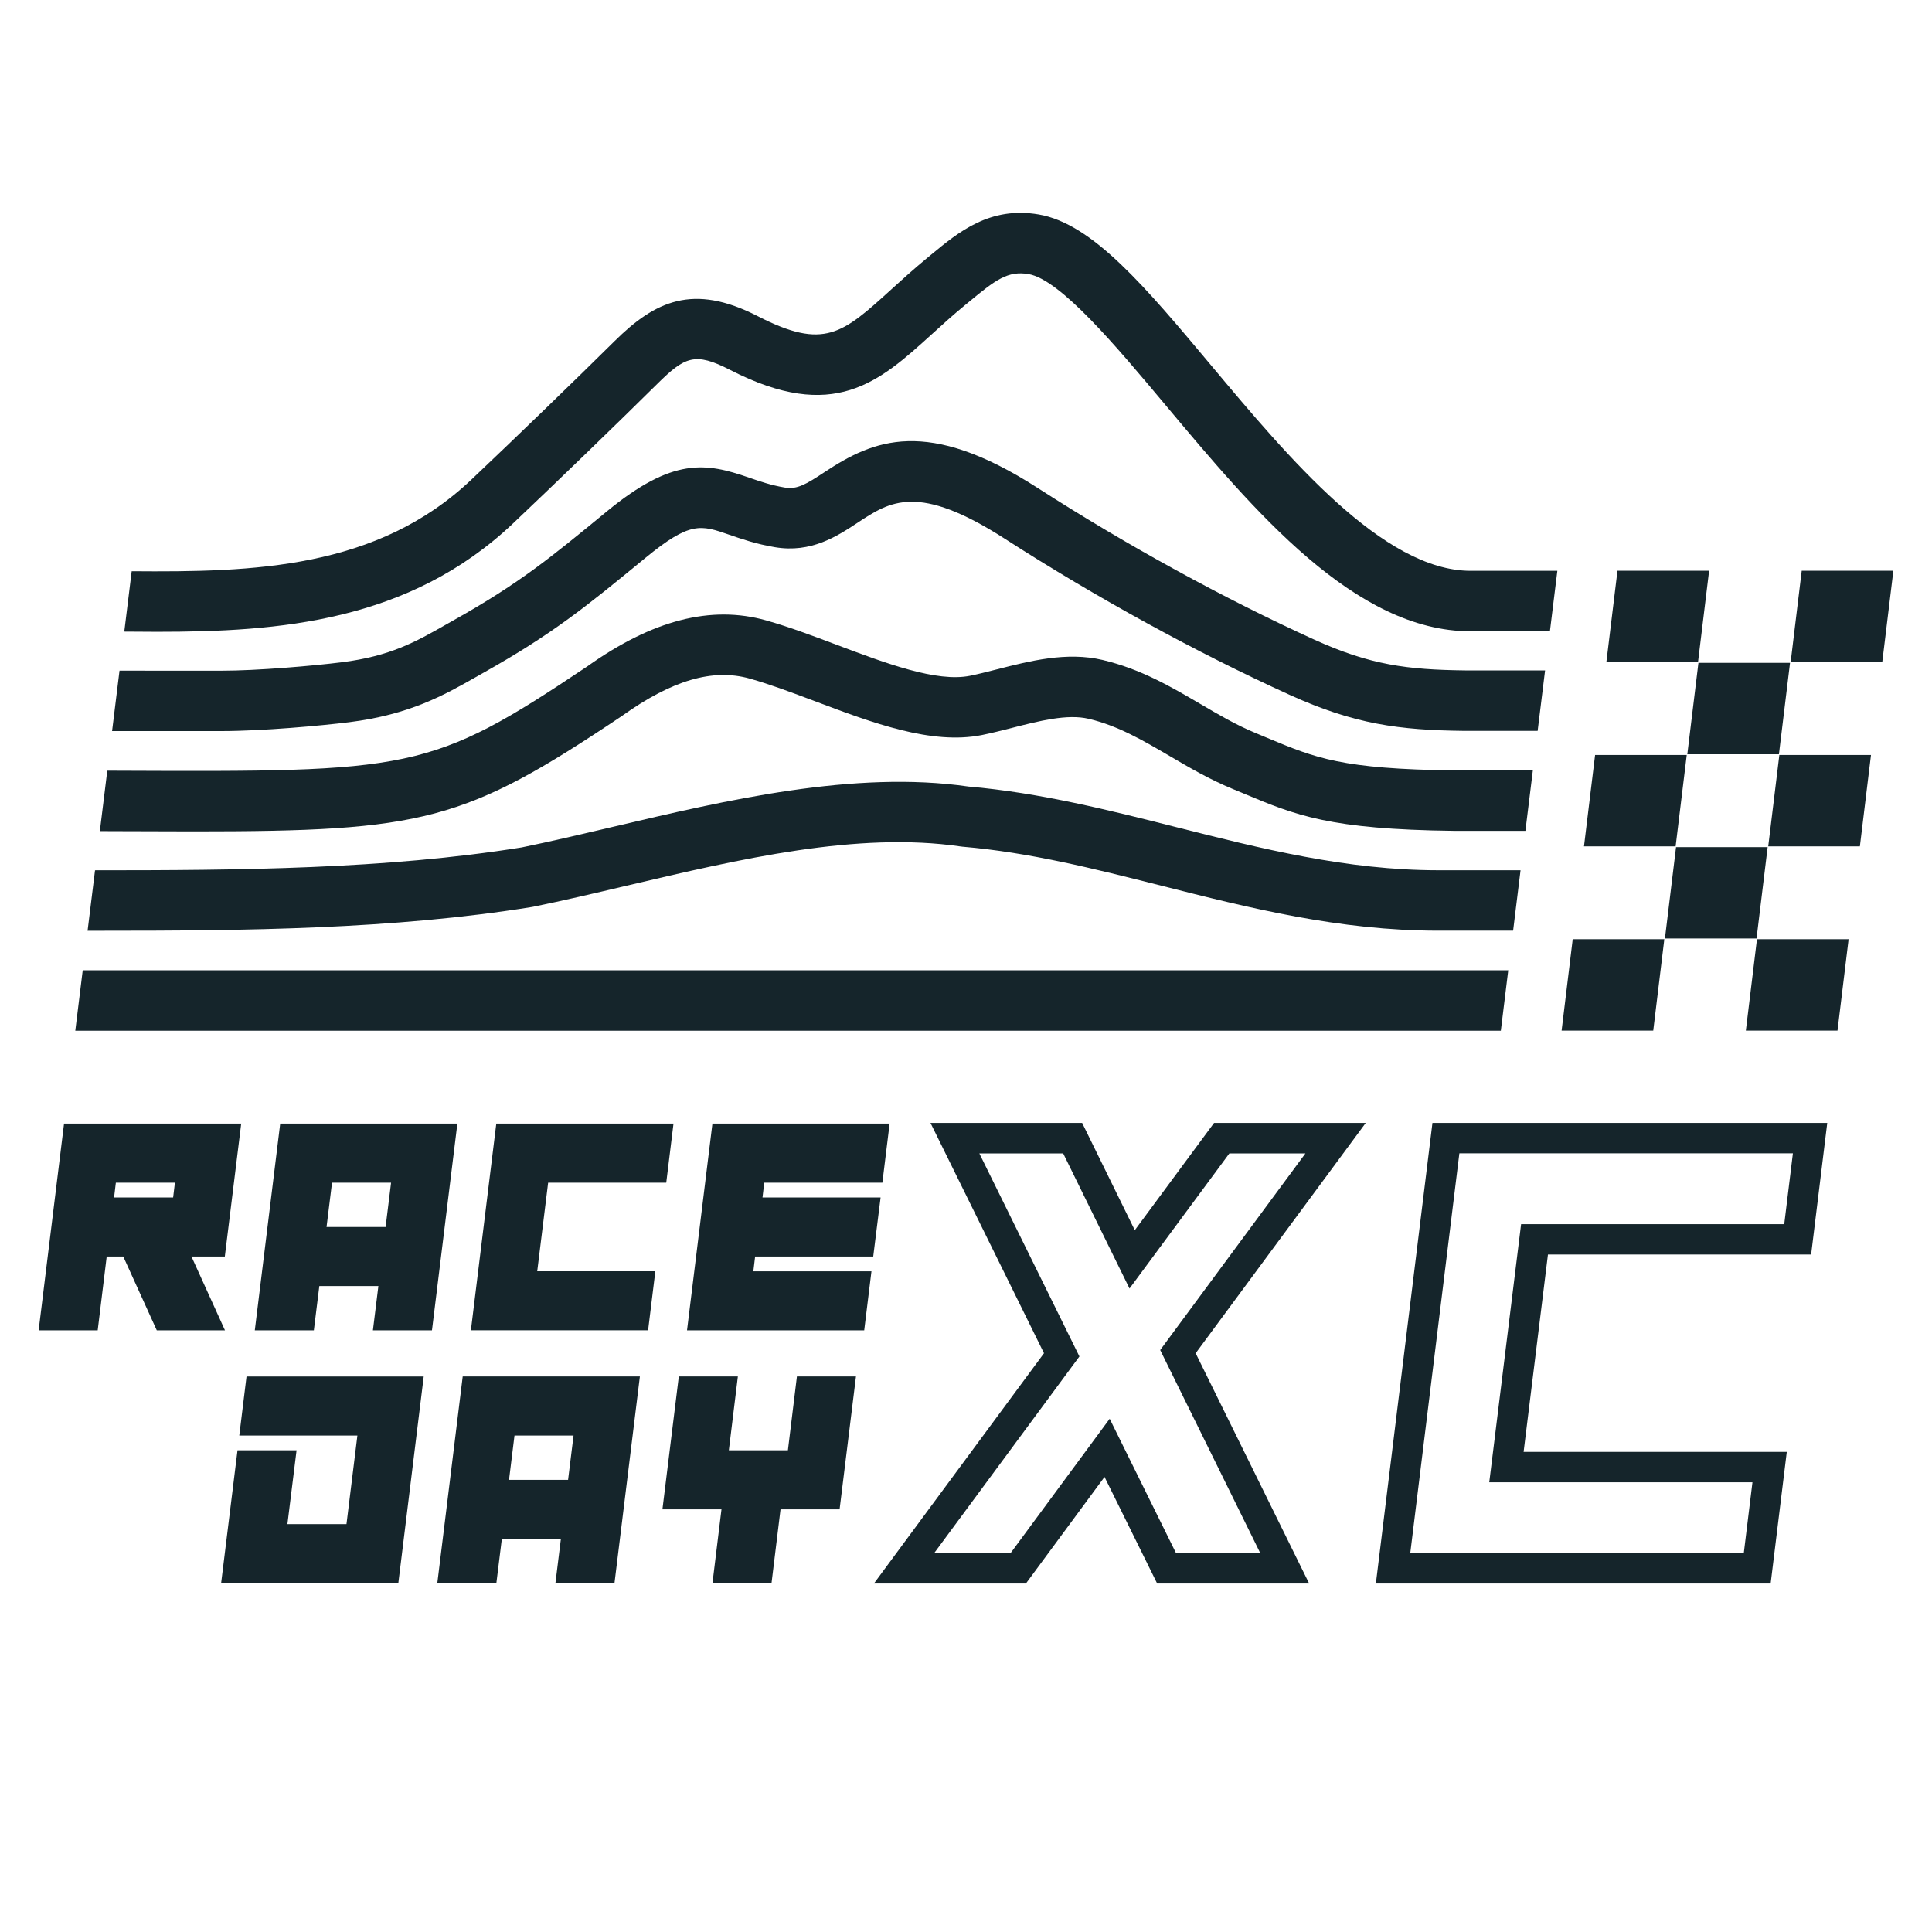
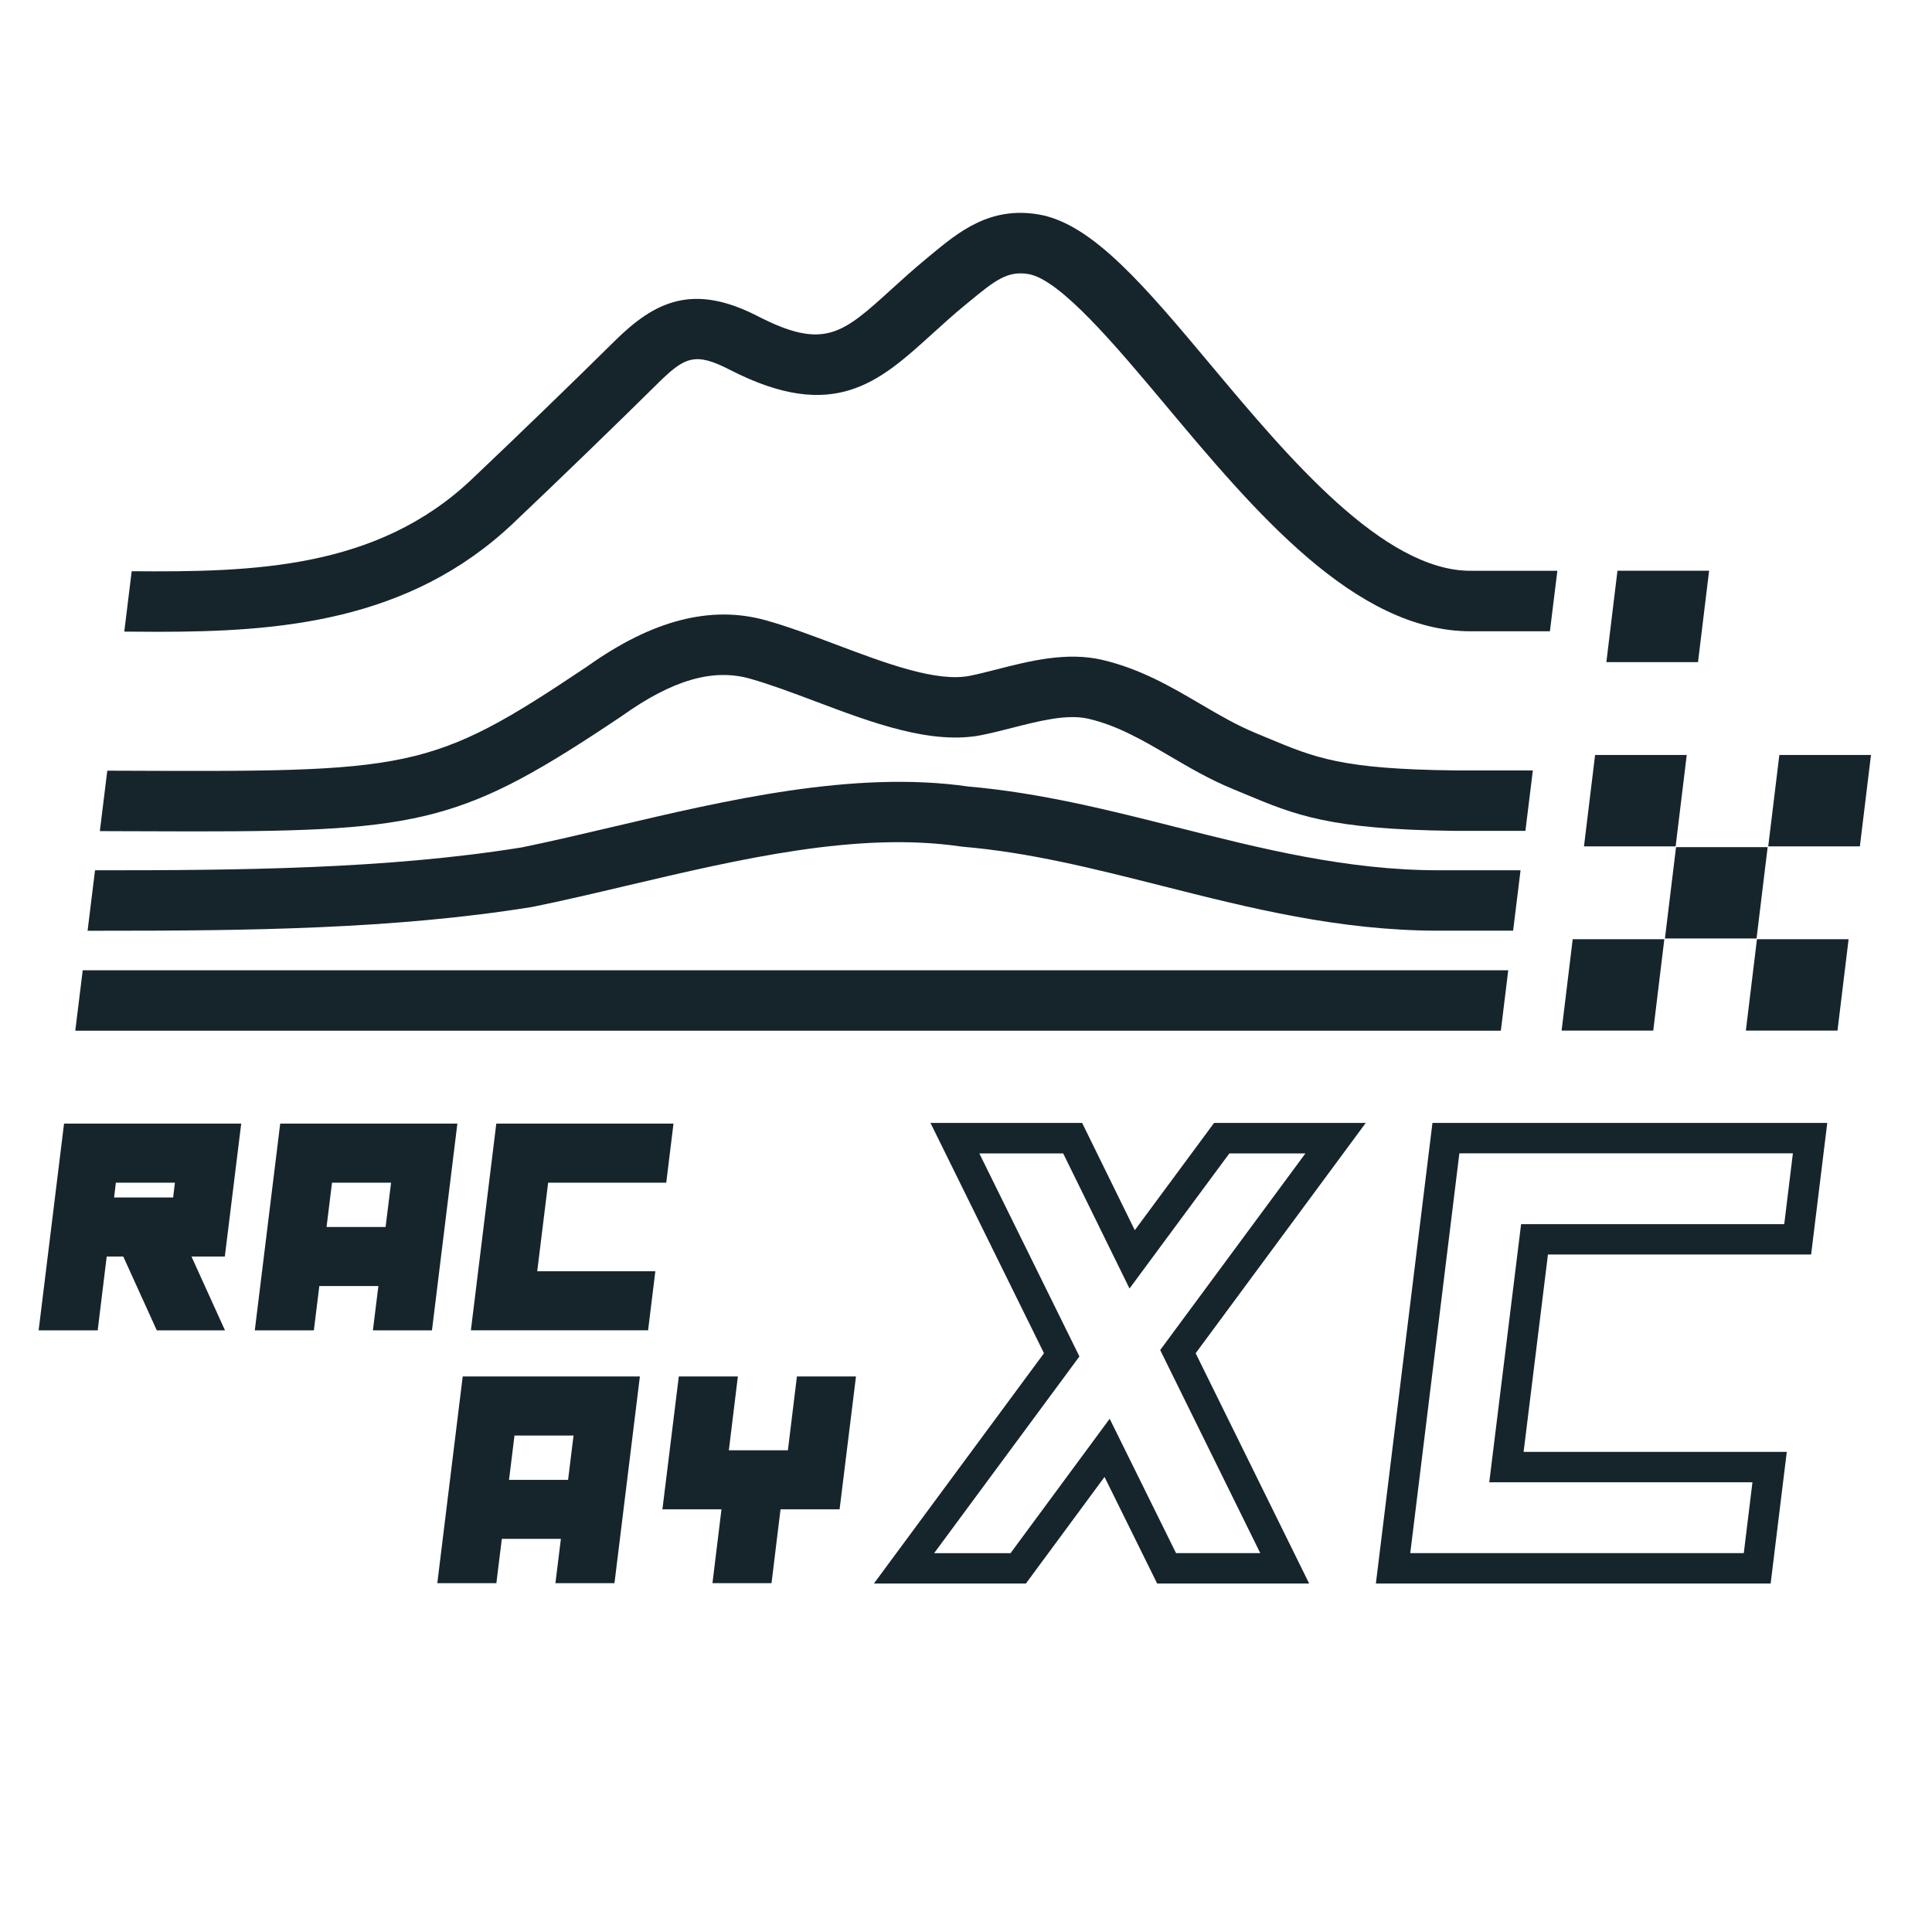
<svg xmlns="http://www.w3.org/2000/svg" id="Layer_1" viewBox="0 0 600 600">
  <defs>
    <style>
      .cls-1 {
        fill: #15252b;
      }
    </style>
  </defs>
  <g id="boxes">
    <polygon class="cls-1" points="488.42 291.68 484.97 320.07 513.43 320.07 516.87 291.68 488.42 291.68" />
    <polygon class="cls-1" points="502.32 177.25 498.87 205.64 527.33 205.64 530.78 177.25 502.32 177.25" />
    <polygon class="cls-1" points="495.37 234.47 491.92 262.85 520.38 262.85 523.83 234.47 495.37 234.47" />
-     <polygon class="cls-1" points="527.46 205.86 524.01 234.24 552.46 234.24 555.91 205.86 527.46 205.86" />
    <polygon class="cls-1" points="520.51 263.08 517.06 291.46 545.51 291.46 548.96 263.08 520.51 263.08" />
    <polygon class="cls-1" points="545.64 291.68 542.19 320.07 570.65 320.07 574.1 291.68 545.64 291.68" />
-     <polygon class="cls-1" points="559.54 177.25 556.1 205.64 584.55 205.64 588 177.25 559.54 177.25" />
    <polygon class="cls-1" points="552.59 234.47 549.14 262.85 577.6 262.85 581.05 234.47 552.59 234.47" />
  </g>
  <g id="mtns">
    <polygon class="cls-1" points="23.38 320.1 466.1 320.1 468.4 301.32 25.69 301.32 23.38 320.1" />
    <path class="cls-1" d="M472.22,270.27h-25.53c-28.47,0-55.29-6.79-81.23-13.35-20.84-5.27-42.39-10.72-64.67-12.65-35.49-5.13-75.3,4.24-110.43,12.51-9.92,2.33-19.28,4.54-28.32,6.39-42.16,6.78-87.93,7.11-132.53,7.11l-2.31,18.77c1.43,0,2.86,0,4.3,0,44.78,0,90.7-.43,133.72-7.38l.38-.07c9.37-1.91,18.93-4.16,29.05-6.55,35.24-8.29,71.67-16.86,103.69-12.17l.57.07c20.86,1.77,40.81,6.82,61.94,12.16,27.05,6.84,55.02,13.92,85.84,13.92h23.22l2.31-18.77Z" />
    <path class="cls-1" d="M476.03,239.26h-24.29c-35.01-.42-43.2-3.85-58.08-10.06-1.19-.5-2.42-1.01-3.69-1.54-5.99-2.47-11.46-5.68-17.24-9.07-9.09-5.33-18.49-10.84-30.34-13.64-11.11-2.62-22.65.33-32.82,2.93-2.97.76-5.77,1.47-8.32,1.99-10.35,2.08-26.18-3.88-41.49-9.65-7.27-2.74-14.79-5.57-21.82-7.55-17.13-4.81-35.33-.13-55.62,14.33-48.9,32.75-54.47,32.73-146.48,32.35-.83,0-1.68,0-2.52-.01l-2.31,18.77c1.61,0,3.19.01,4.75.02,8.91.04,17.05.07,24.55.07,71.26,0,83.9-3.07,132.57-35.67l.23-.16c15.63-11.16,28.26-14.85,39.75-11.62,6.25,1.76,13.07,4.32,20.29,7.04,17.78,6.7,36.17,13.62,51.8,10.48,3.03-.61,6.2-1.42,9.27-2.2,8.48-2.17,17.24-4.41,23.87-2.84,9.11,2.15,16.9,6.72,25.16,11.56,6.09,3.57,12.38,7.26,19.58,10.23,1.25.51,2.45,1.02,3.61,1.5,15.92,6.65,26.44,11.05,65.14,11.51h22.15s2.31-18.77,2.31-18.77Z" />
-     <path class="cls-1" d="M454.98,208.2c-17.91-.21-29.48-1.69-46.75-9.53-27.9-12.67-58.41-29.4-85.89-47.08-34.5-22.21-51.05-15.01-66.3-4.95-5.58,3.68-8.43,5.43-12.28,4.78-4.3-.72-7.79-1.93-11.17-3.1-13.32-4.62-23.59-6.38-44.11,10.48l-.4.33c-17.34,14.25-26.9,22.09-47.14,33.46-.89.5-1.77,1-2.65,1.5-9.15,5.2-17.05,9.69-32.14,11.58-8.7,1.09-26.07,2.62-37.52,2.62h-13.86c-5.92,0-11.85-.01-17.65-.02l-2.31,18.77c6.52,0,13.24,0,19.94,0h13.81s.04,0,.06,0c12.94,0,31.3-1.69,39.85-2.76,18.8-2.35,29.58-8.48,39.1-13.89.85-.48,1.7-.97,2.56-1.45,21.69-12.18,32.29-20.89,49.86-35.32l.4-.33c13.93-11.44,17.23-10.3,26.05-7.24,3.73,1.29,8.36,2.9,14.21,3.88,11.29,1.89,19.29-3.38,25.72-7.62,10.05-6.63,18.73-12.36,45.8,5.07,28.23,18.17,59.58,35.35,88.29,48.39,20.21,9.18,34.14,10.98,54.29,11.21,1.18.01,11.6.01,22.78,0l2.31-18.78c-8.05,0-23.58.01-24.87,0Z" />
    <path class="cls-1" d="M483.64,177.27h-26.92c-27.16,0-56.68-35.25-80.4-63.57-20.69-24.71-37.04-44.23-53.71-47.09-15.18-2.61-24.91,5.43-33.49,12.53l-1.27,1.05c-4.13,3.41-7.82,6.75-11.07,9.71-15.14,13.75-20.81,18.9-41.46,8.29-20.08-10.32-31.9-4.68-44.46,7.75-12.05,11.94-30.73,30.01-44.41,42.96-29.4,27.85-67.83,28.81-105.55,28.5l-2.3,18.75c3.38.03,6.79.06,10.23.06,37.59,0,78.15-3.01,110.53-33.69,13.77-13.04,32.57-31.23,44.71-43.25,8.65-8.56,11.77-9.99,22.67-4.39,32.22,16.55,46.32,3.74,62.66-11.09,3.25-2.95,6.6-6,10.39-9.11l1.3-1.07c8.08-6.69,11.93-9.59,18.34-8.49,9.88,1.7,27.21,22.39,42.5,40.64,27.59,32.95,58.86,70.29,94.79,70.29h24.62l2.31-18.77Z" />
  </g>
  <g>
    <g id="race_day">
      <g>
        <path class="cls-1" d="M74.91,348.95l-5.09,41.27h-10.36l10.41,22.93h-21.18l-10.41-22.93h-5.14l-2.8,22.93H12l7.89-64.2h55.03ZM54.32,367.3h-18.34l-.55,4.59h18.34l.55-4.59Z" />
        <path class="cls-1" d="M87.01,348.95h55.03l-7.89,64.2h-18.34l1.7-13.76h-18.34l-1.7,13.76h-18.34l7.89-64.2ZM103.11,367.3l-1.7,13.76h18.34l1.7-13.76h-18.34Z" />
        <path class="cls-1" d="M209.16,348.95l-2.25,18.34h-36.68l-3.39,27.51h36.68l-2.25,18.34h-55.03l7.89-64.2h55.03Z" />
-         <path class="cls-1" d="M233.96,394.81h36.68l-2.25,18.34h-55.03l7.89-64.2h55.03l-2.25,18.34h-36.68l-.55,4.59h36.68l-2.29,18.34h-36.68l-.55,4.59Z" />
      </g>
      <g>
-         <path class="cls-1" d="M73.76,450.4h18.34l-2.84,22.93h18.34l3.39-27.51h-36.68l2.25-18.34h55.03l-7.89,64.2h-55.03l5.09-41.27Z" />
        <path class="cls-1" d="M143.69,427.47h55.03l-7.89,64.2h-18.34l1.7-13.76h-18.34l-1.7,13.76h-18.34l7.89-64.2ZM159.78,445.82l-1.7,13.76h18.34l1.7-13.76h-18.34Z" />
        <path class="cls-1" d="M210.81,427.47h18.34l-2.8,22.93h18.34l2.8-22.93h18.34l-5.09,41.27h-18.34l-2.8,22.93h-18.34l2.8-22.93h-18.34l5.09-41.27Z" />
      </g>
    </g>
    <g id="xc">
      <g>
        <path class="cls-1" d="M405.43,358.18l-41.71,56.47-3.41,4.62,2.54,5.16,28.54,57.91h-26.16l-13.75-27.84-6.86-13.89-9.2,12.47-21.59,29.27h-23.73l41.71-56.47,3.41-4.62-2.54-5.16-28.54-57.9h26.04l13.76,28.03,6.84,13.93,9.22-12.48,21.79-29.48h23.63M424.14,348.74h-47.1l-24.62,33.31-16.35-33.31h-47.1l35.25,71.52-52.82,71.52h47.2l24.42-33.1,16.35,33.1h47.2l-35.25-71.52,52.82-71.52h0Z" />
        <path class="cls-1" d="M556.8,358.18l-2.69,21.99h-81.72l-1.02,8.28-7.56,61.3-1.31,10.59h81.74l-2.69,21.99h-103.58l15.25-124.16h103.58M567.46,348.74h-122.6l-17.57,143.03h122.6l5.01-40.87h-81.73l7.56-61.3h81.73l5.01-40.87h0Z" />
      </g>
    </g>
  </g>
</svg>